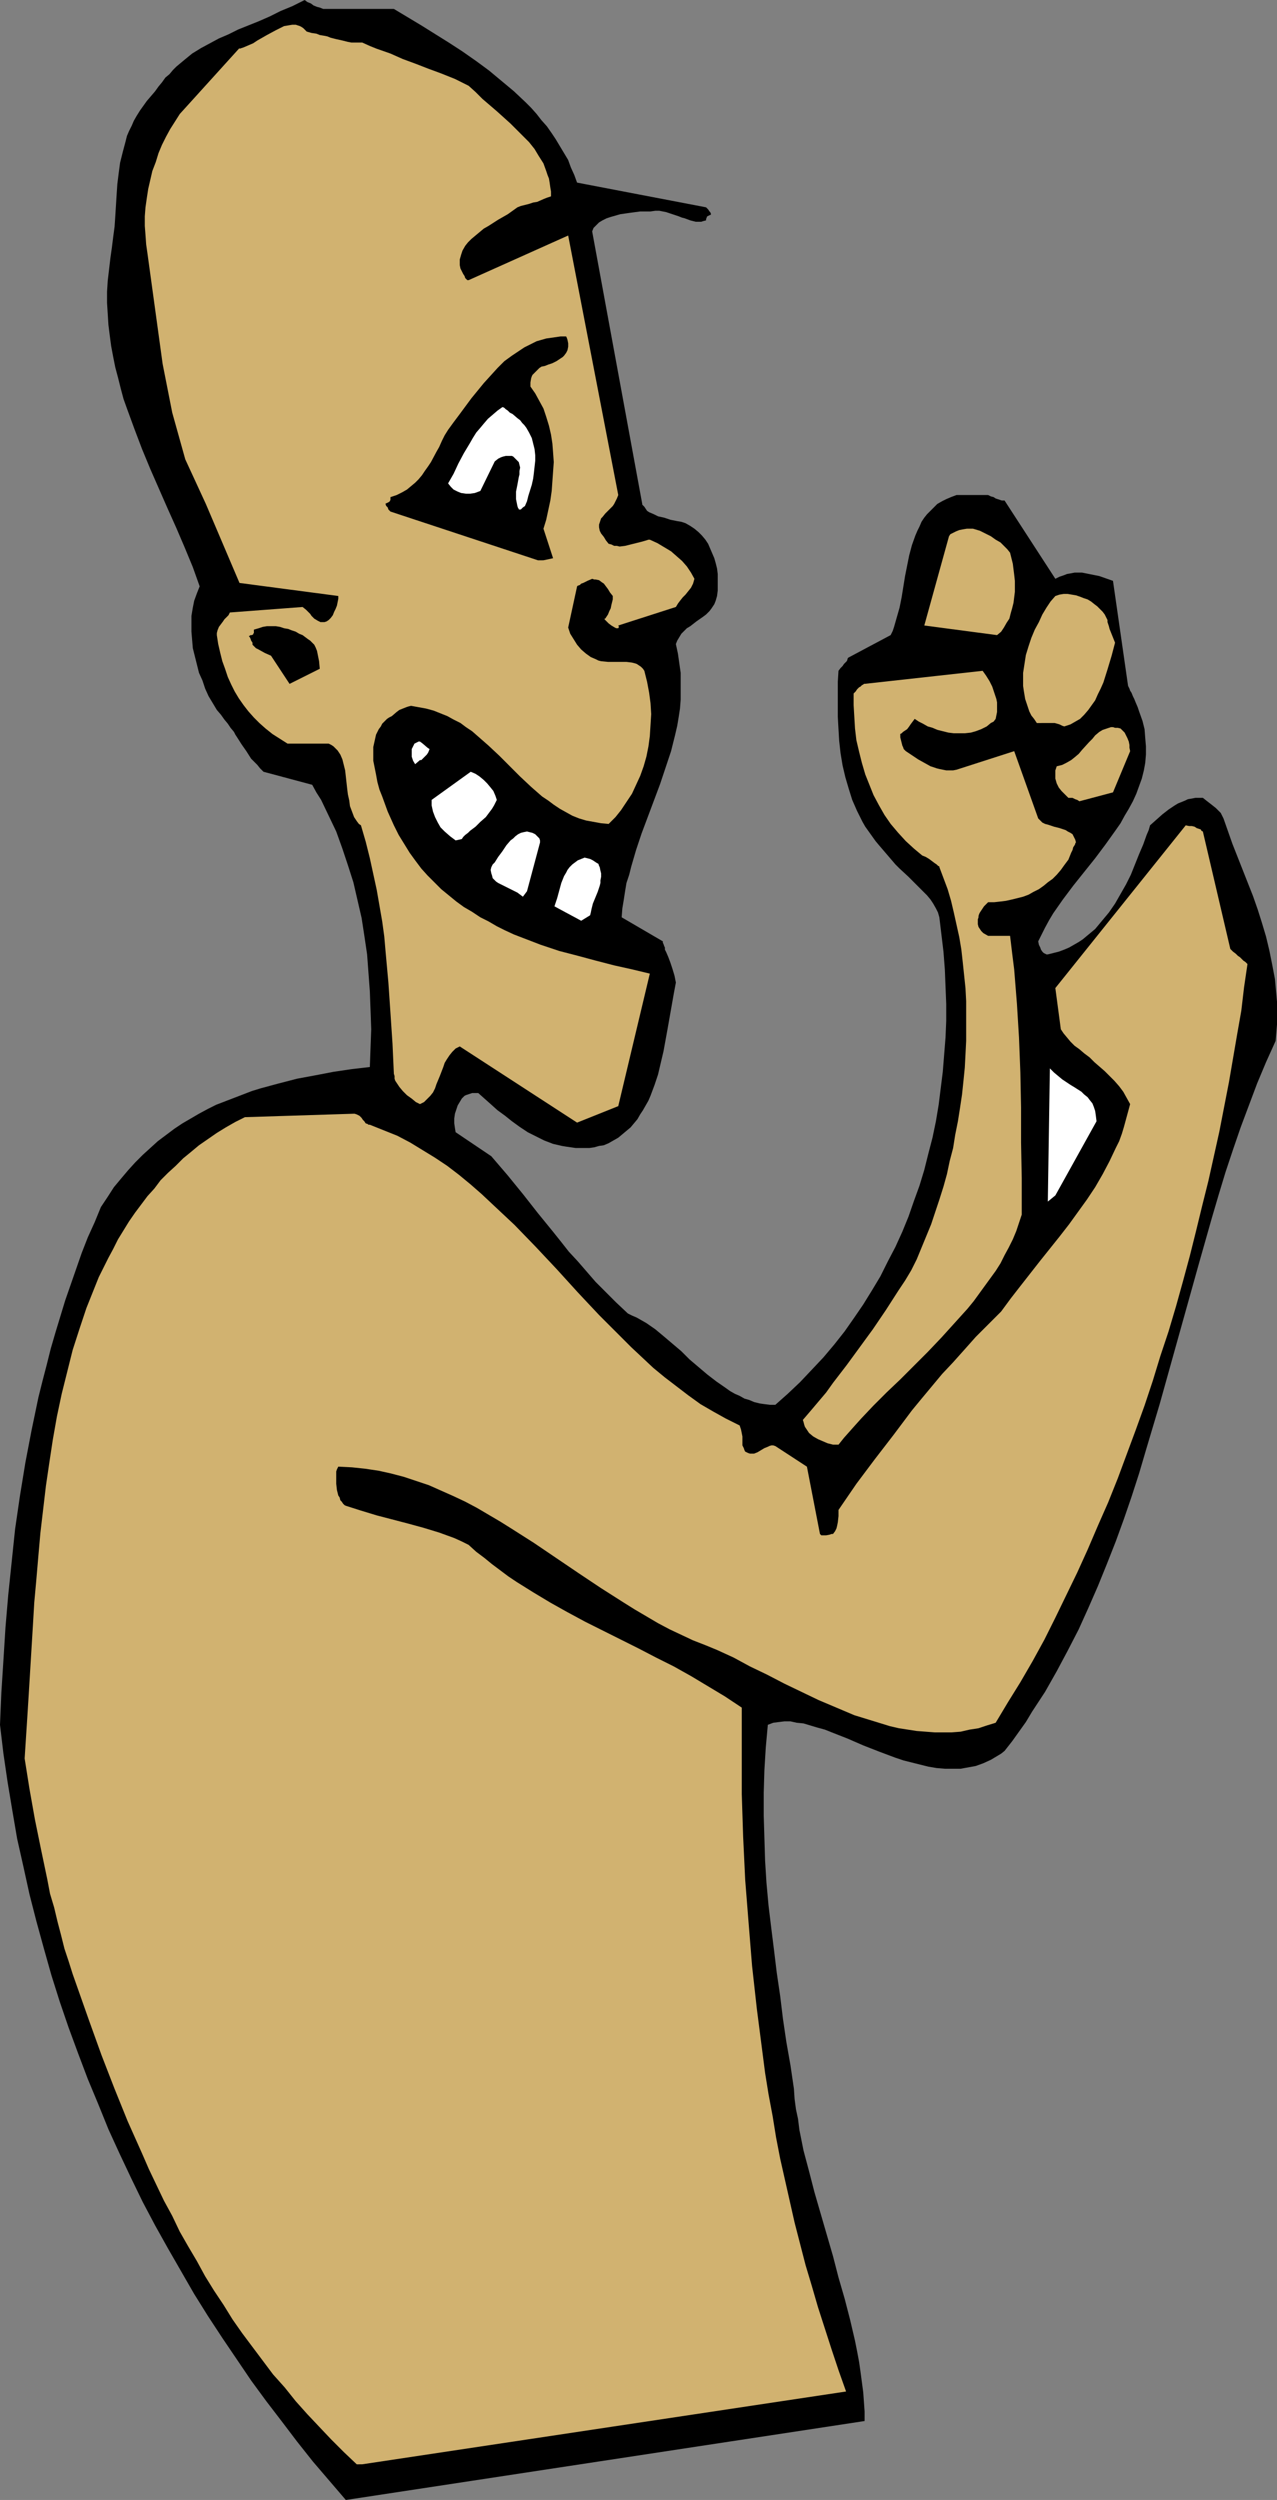
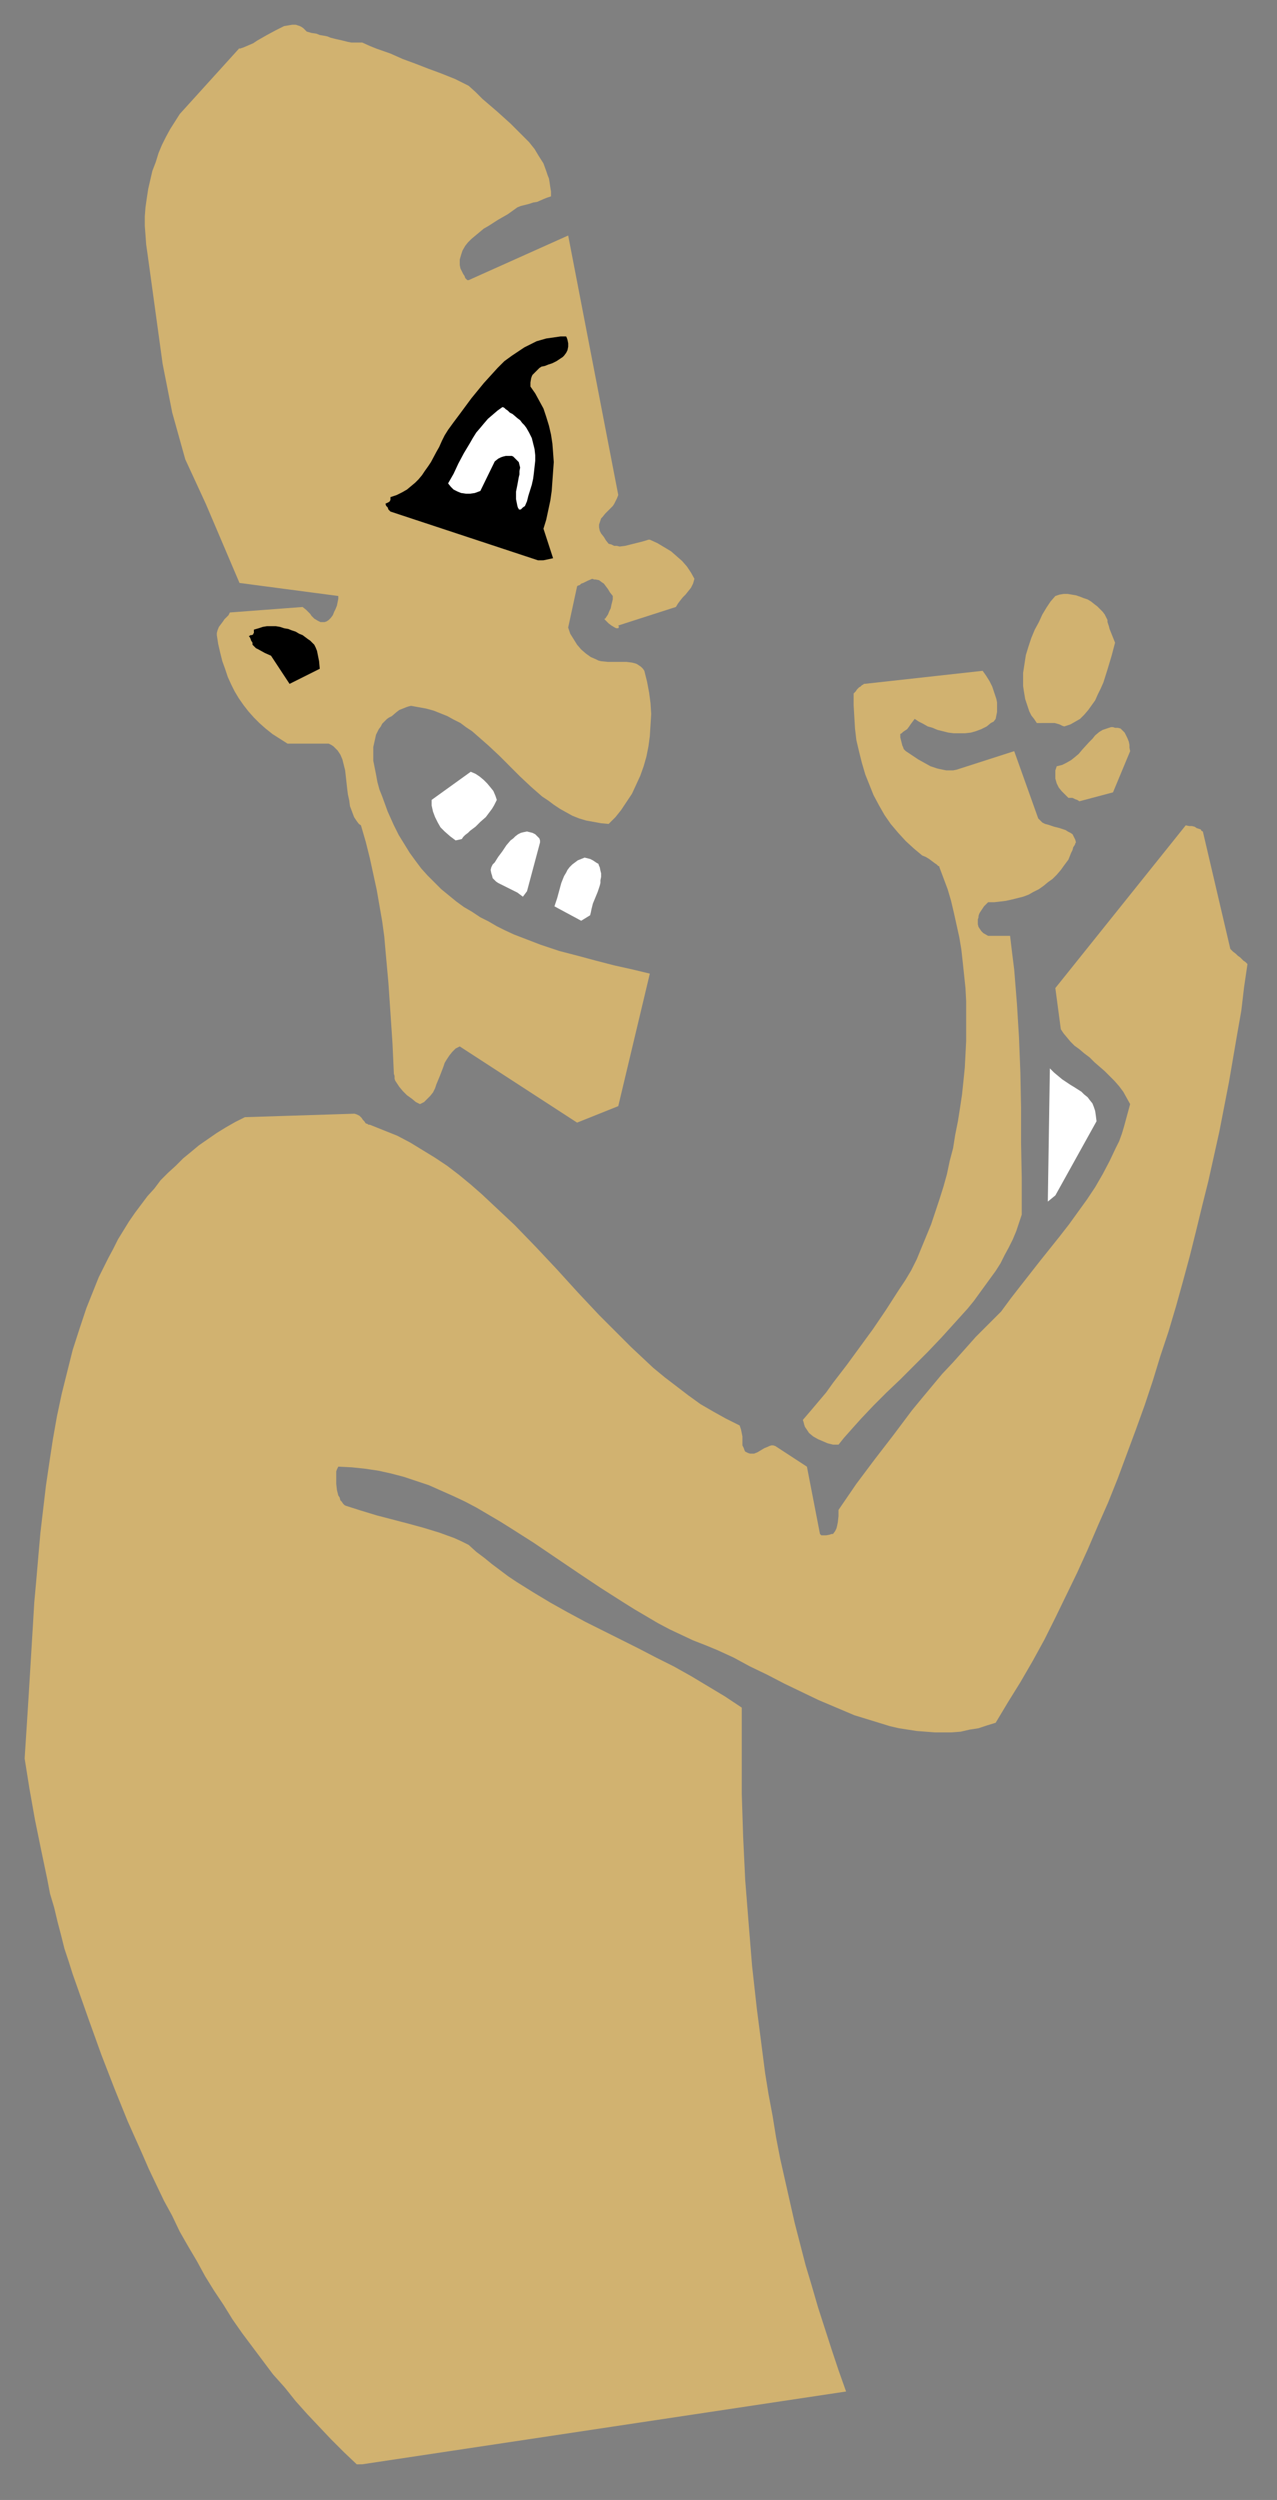
<svg xmlns="http://www.w3.org/2000/svg" xmlns:ns1="http://sodipodi.sourceforge.net/DTD/sodipodi-0.dtd" xmlns:ns2="http://www.inkscape.org/namespaces/inkscape" version="1.0" width="79.553mm" height="155.668mm" id="svg15" ns1:docname="Mimicking.wmf">
  <rect width="100%" height="100%" fill="#808080" stroke="none" />
  <ns1:namedview id="namedview15" pagecolor="#ffffff" bordercolor="#000000" borderopacity="0.25" ns2:showpageshadow="2" ns2:pageopacity="0.0" ns2:pagecheckerboard="0" ns2:deskcolor="#d1d1d1" ns2:document-units="mm" />
  <defs id="defs1">
    <pattern id="WMFhbasepattern" patternUnits="userSpaceOnUse" width="6" height="6" x="0" y="0" />
  </defs>
-   <path style="fill:#000000;fill-opacity:1;fill-rule:evenodd;stroke:none" d="M 81.429,588.353 203.572,569.77 v -2.262 l -0.162,-2.262 -0.162,-2.262 -0.323,-2.424 -0.323,-2.424 -0.323,-2.262 -0.485,-2.585 -0.485,-2.424 -1.131,-4.848 -1.293,-5.009 -1.454,-5.009 -1.293,-5.009 -2.908,-10.019 -1.454,-5.009 -1.293,-5.009 -1.293,-4.848 -0.969,-4.848 -0.323,-2.585 -0.485,-2.262 -0.323,-2.424 -0.162,-2.424 -0.808,-5.494 -0.969,-5.494 -0.808,-5.494 -0.646,-5.333 -0.808,-5.494 -0.646,-5.332 -0.646,-5.171 -0.646,-5.333 -0.485,-5.332 -0.323,-5.171 -0.162,-5.333 -0.162,-5.332 v -5.333 l 0.162,-5.333 0.323,-5.332 0.485,-5.333 1.293,-0.485 1.293,-0.162 1.293,-0.162 h 1.454 l 1.454,0.323 1.616,0.162 1.616,0.485 1.616,0.485 1.777,0.485 1.616,0.646 3.716,1.454 3.716,1.616 3.716,1.454 3.878,1.454 1.939,0.646 1.939,0.485 1.939,0.485 1.939,0.485 1.939,0.323 1.939,0.162 h 1.777 1.939 l 1.777,-0.323 1.777,-0.323 1.777,-0.646 1.777,-0.808 0.808,-0.485 0.808,-0.485 0.808,-0.485 0.808,-0.646 1.777,-2.262 1.616,-2.262 1.616,-2.262 1.454,-2.424 3.07,-4.686 2.747,-4.848 2.585,-4.848 2.585,-5.009 2.262,-5.009 2.262,-5.171 2.1,-5.171 2.1,-5.333 1.939,-5.333 1.777,-5.171 1.777,-5.494 1.616,-5.494 3.231,-10.827 3.07,-10.988 3.07,-10.988 3.07,-10.988 3.07,-10.827 1.616,-5.494 1.616,-5.333 1.777,-5.333 1.777,-5.171 1.939,-5.171 1.939,-5.171 2.1,-5.009 2.262,-5.009 0.162,-1.939 0.162,-1.939 v -1.778 -1.778 -1.778 l -0.162,-1.778 -0.323,-3.555 -0.646,-3.393 -0.646,-3.232 -0.808,-3.393 -0.969,-3.232 -0.969,-3.07 -1.131,-3.232 -2.423,-6.14 -2.423,-6.14 -2.1,-5.979 -0.323,-0.646 -0.323,-0.646 -0.646,-0.646 -0.485,-0.485 -0.808,-0.646 -1.454,-1.131 -0.808,-0.646 h -0.969 -0.808 l -0.808,0.162 -0.969,0.162 -0.646,0.323 -0.808,0.323 -0.808,0.323 -0.808,0.485 -1.454,0.97 -1.454,1.131 -1.454,1.293 -1.454,1.293 -0.323,1.131 -0.485,1.131 -0.808,2.262 -0.969,2.262 -0.969,2.424 -0.969,2.424 -1.131,2.262 -1.293,2.262 -1.293,2.262 -1.454,2.101 -1.616,1.939 -0.808,0.97 -0.808,0.97 -0.969,0.808 -0.969,0.808 -0.969,0.808 -0.969,0.646 -1.131,0.646 -1.131,0.646 -1.131,0.485 -1.293,0.485 -1.293,0.323 -1.293,0.323 h -0.323 l -0.323,-0.162 -0.323,-0.162 -0.323,-0.323 -0.323,-0.485 -0.162,-0.485 -0.323,-0.646 -0.162,-0.808 0.808,-1.616 0.808,-1.616 0.969,-1.778 0.969,-1.616 1.131,-1.616 1.131,-1.616 2.423,-3.232 5.17,-6.464 2.423,-3.232 2.423,-3.393 1.131,-1.616 0.969,-1.778 0.969,-1.616 0.969,-1.778 0.808,-1.778 0.646,-1.778 0.646,-1.778 0.485,-1.939 0.323,-1.778 0.162,-1.939 v -1.939 l -0.162,-1.939 -0.162,-2.101 -0.485,-1.939 -0.808,-2.262 -0.323,-0.97 -0.485,-1.131 -0.323,-0.808 -0.323,-0.646 -0.323,-0.808 -0.323,-0.485 -0.162,-0.485 -0.162,-0.323 -0.162,-0.323 v 0 l -3.554,-24.723 -3.231,-1.131 -1.616,-0.323 -1.616,-0.323 -0.808,-0.162 h -0.808 -0.969 l -0.808,0.162 -0.969,0.162 -0.808,0.323 -0.969,0.323 -0.969,0.485 -11.956,-18.421 h -0.323 -0.323 l -0.485,-0.162 -0.485,-0.162 -0.485,-0.162 -0.485,-0.323 -0.646,-0.162 -0.646,-0.323 h -7.432 l -1.293,0.485 -1.131,0.485 -0.969,0.485 -1.131,0.646 -0.808,0.808 -0.808,0.808 -0.808,0.808 -0.646,0.808 -0.646,0.97 -0.485,1.131 -0.485,0.97 -0.485,1.131 -0.808,2.262 -0.646,2.424 -0.485,2.424 -0.485,2.424 -0.808,5.009 -0.485,2.424 -0.646,2.262 -0.646,2.262 -0.323,0.97 -0.485,0.97 -10.017,5.332 v 0 l -0.162,0.323 v 0.162 l -0.162,0.323 -0.323,0.323 -0.323,0.323 -0.323,0.485 -0.485,0.485 -0.485,0.646 -0.162,2.585 v 2.747 2.747 2.747 l 0.162,2.909 0.162,2.747 0.323,2.909 0.485,2.909 0.646,2.747 0.808,2.747 0.808,2.585 1.131,2.585 0.646,1.293 0.646,1.293 0.646,1.131 0.808,1.131 0.808,1.131 0.808,1.131 0.808,0.97 0.969,1.131 0.969,1.131 0.969,1.131 0.969,1.131 0.969,0.97 2.1,1.939 1.777,1.778 1.777,1.778 0.808,0.808 0.808,0.97 0.646,0.97 0.646,1.131 0.485,0.97 0.323,1.131 0.485,4.04 0.485,4.04 0.323,4.201 0.162,4.04 0.162,4.04 v 4.04 l -0.162,3.878 -0.323,4.04 -0.323,4.04 -0.485,3.878 -0.485,3.878 -0.646,3.878 -0.808,3.878 -0.969,3.717 -0.969,3.878 -1.131,3.717 -1.293,3.555 -1.293,3.717 -1.454,3.555 -1.616,3.555 -1.777,3.393 -1.777,3.555 -1.939,3.232 -2.1,3.393 -2.1,3.07 -2.262,3.232 -2.423,3.07 -2.585,3.07 -2.747,2.909 -2.747,2.909 -2.908,2.747 -2.908,2.585 h -1.293 l -1.293,-0.162 -1.131,-0.162 -1.293,-0.323 -1.131,-0.485 -1.131,-0.323 -1.131,-0.646 -1.131,-0.485 -1.131,-0.646 -1.131,-0.808 -2.1,-1.454 -2.1,-1.616 -2.1,-1.778 -2.1,-1.778 -1.939,-1.939 -2.1,-1.778 -2.1,-1.778 -1.939,-1.616 -2.1,-1.454 -1.131,-0.646 -1.131,-0.646 -1.131,-0.485 -0.969,-0.485 -2.747,-2.585 -2.423,-2.424 -2.423,-2.424 -2.1,-2.424 -2.1,-2.424 -2.1,-2.262 -1.777,-2.262 -1.939,-2.424 -3.554,-4.363 -1.777,-2.262 -1.777,-2.262 -3.554,-4.363 -1.939,-2.262 -1.939,-2.262 -8.401,-5.656 -0.162,-0.97 -0.162,-1.131 v -1.131 l 0.162,-1.131 0.323,-0.97 0.323,-0.97 0.485,-0.808 0.485,-0.808 0.646,-0.646 0.323,-0.162 0.485,-0.162 0.485,-0.162 0.485,-0.162 h 0.646 0.808 l 1.454,1.293 1.454,1.293 1.616,1.454 1.777,1.293 1.616,1.293 1.777,1.293 1.939,1.293 1.939,0.97 1.939,0.97 2.1,0.808 2.1,0.485 0.969,0.162 1.131,0.162 1.131,0.162 h 0.969 1.131 1.131 l 1.131,-0.162 1.131,-0.323 1.131,-0.162 1.131,-0.485 1.131,-0.646 1.131,-0.646 0.969,-0.808 0.969,-0.808 0.969,-0.808 0.808,-0.97 0.808,-0.97 0.646,-1.131 0.646,-0.97 0.646,-1.131 0.646,-1.131 0.485,-1.131 0.969,-2.585 0.808,-2.424 0.646,-2.747 0.646,-2.747 0.969,-5.332 0.969,-5.494 0.485,-2.747 0.485,-2.585 -0.323,-1.616 -0.485,-1.616 -0.485,-1.454 -0.485,-1.293 -0.485,-1.131 -0.323,-0.646 v -0.485 l -0.162,-0.323 -0.162,-0.485 -0.162,-0.323 v -0.323 l -9.694,-5.656 0.162,-2.101 0.323,-1.939 0.323,-2.101 0.323,-1.939 0.646,-1.939 0.485,-1.939 1.131,-3.878 1.293,-3.878 1.454,-3.878 2.908,-7.756 1.293,-3.878 1.293,-3.878 0.485,-1.939 0.485,-1.939 0.485,-2.101 0.323,-1.939 0.323,-2.101 0.162,-2.101 v -2.101 -2.101 -2.101 l -0.323,-2.262 -0.323,-2.262 -0.485,-2.262 0.323,-0.808 0.485,-0.808 0.485,-0.808 0.646,-0.646 0.646,-0.646 0.808,-0.485 1.454,-1.131 1.616,-1.131 0.646,-0.485 0.808,-0.808 0.485,-0.646 0.646,-0.97 0.323,-0.808 0.323,-1.131 0.162,-1.293 v -1.293 -1.454 -1.131 l -0.162,-1.293 -0.323,-1.293 -0.323,-1.131 -0.485,-1.131 -0.485,-1.131 -0.485,-1.131 -0.646,-0.97 -0.808,-0.97 -0.808,-0.808 -0.969,-0.808 -0.969,-0.646 -1.131,-0.646 -0.969,-0.323 -0.969,-0.162 -1.616,-0.323 -1.454,-0.485 -1.454,-0.323 -0.969,-0.485 -1.131,-0.485 -0.485,-0.323 -0.323,-0.485 -0.323,-0.485 -0.485,-0.485 v -0.162 l -11.794,-64.152 0.323,-0.808 0.646,-0.646 0.646,-0.646 0.808,-0.485 0.969,-0.485 0.969,-0.323 1.131,-0.323 1.131,-0.323 1.131,-0.162 1.131,-0.162 2.423,-0.323 h 2.423 l 1.131,-0.162 h 0.969 l 0.808,0.162 0.808,0.162 1.454,0.485 1.454,0.485 0.808,0.323 0.646,0.162 1.293,0.485 0.646,0.162 0.646,0.162 h 0.646 0.646 l 0.485,-0.162 0.646,-0.162 v -0.323 l 0.162,-0.323 v -0.162 l 0.162,-0.162 0.323,-0.162 0.323,-0.162 h 0.162 v -0.162 -0.162 l -0.162,-0.323 -0.162,-0.162 -0.323,-0.485 -0.485,-0.485 -30.374,-5.817 -0.646,-1.778 -0.808,-1.778 -0.646,-1.778 -0.969,-1.616 -0.969,-1.616 -0.969,-1.616 -0.969,-1.454 -1.131,-1.616 -1.293,-1.454 -1.131,-1.454 -1.293,-1.454 -1.293,-1.293 -2.747,-2.585 -2.908,-2.424 -2.908,-2.424 -3.07,-2.262 -3.231,-2.262 L 105.664,10.019 99.201,5.979 95.97,4.04 92.739,2.101 H 77.39 76.744 76.097 L 75.289,1.778 74.643,1.616 73.835,1.293 73.189,0.808 72.381,0.485 71.735,0 l -2.908,1.454 -2.747,1.131 -2.585,1.293 -2.585,1.131 -2.423,0.97 -2.423,0.97 -2.262,1.131 -2.262,0.97 -2.1,1.131 -2.1,1.131 -2.1,1.293 -1.777,1.454 -1.939,1.616 -0.808,0.808 -0.808,0.97 -0.969,0.808 -0.808,1.131 -0.808,0.97 -0.808,1.131 -0.969,1.131 -0.969,1.131 -0.808,1.131 -0.808,1.131 -0.808,1.293 -0.646,1.131 -0.485,1.131 -0.646,1.293 -0.485,1.131 -0.323,1.293 -0.646,2.424 -0.646,2.585 -0.323,2.424 -0.323,2.585 -0.162,2.424 -0.323,5.171 -0.162,2.424 -0.323,2.424 -0.323,2.585 -0.323,2.262 -0.323,2.747 -0.323,2.747 -0.162,2.585 v 2.585 l 0.162,2.585 0.162,2.585 0.323,2.585 0.323,2.424 0.485,2.585 0.485,2.424 0.646,2.424 0.646,2.585 0.646,2.424 0.808,2.262 1.777,4.848 1.777,4.686 1.939,4.686 4.039,9.211 2.1,4.686 1.939,4.525 1.939,4.686 1.616,4.525 -0.646,1.616 -0.646,1.778 -0.323,1.616 -0.323,1.939 v 1.778 1.939 l 0.162,1.939 0.162,1.939 0.485,1.939 0.485,1.939 0.485,1.939 0.808,1.778 0.646,1.939 0.808,1.778 0.969,1.616 0.969,1.616 0.969,1.131 0.808,1.131 0.808,0.97 0.646,0.97 0.808,0.97 0.323,0.646 0.323,0.485 1.131,1.778 1.131,1.616 1.131,1.778 1.454,1.454 0.646,0.808 0.808,0.808 11.471,3.07 0.969,1.778 1.131,1.778 1.777,3.717 1.777,3.717 1.454,4.04 1.293,3.878 1.293,4.04 0.969,4.201 0.969,4.201 0.646,4.201 0.646,4.363 0.323,4.363 0.323,4.363 0.162,4.363 0.162,4.525 -0.162,4.363 -0.162,4.525 -4.201,0.485 -4.362,0.646 -4.201,0.808 -4.362,0.808 -4.362,1.131 -4.201,1.131 -2.1,0.646 -2.1,0.808 -2.1,0.808 -2.1,0.808 -2.1,0.808 -1.939,0.97 -2.1,1.131 -1.939,1.131 -1.939,1.131 -1.939,1.293 -1.939,1.454 -1.939,1.454 -1.777,1.616 -1.777,1.616 -1.777,1.778 -1.616,1.778 -1.777,2.101 -1.616,1.939 -1.454,2.262 -1.616,2.424 -1.454,3.555 -1.616,3.555 -1.454,3.717 -1.293,3.717 -1.293,3.717 -1.293,3.717 -1.131,3.717 -1.131,3.717 -1.131,3.878 -0.969,3.878 -0.969,3.717 -0.969,3.878 -1.616,7.756 -1.454,7.595 -1.293,7.918 -1.131,7.756 -0.808,7.756 -0.808,7.756 -0.646,7.595 -0.485,7.756 -0.485,7.595 L 0,405.917 l 0.808,6.787 0.969,6.625 1.131,6.787 1.131,6.625 1.454,6.464 1.454,6.625 1.616,6.302 1.777,6.464 1.777,6.302 1.939,6.14 2.1,6.14 2.262,6.14 2.262,5.979 2.423,5.817 2.423,5.979 2.585,5.656 2.747,5.817 2.747,5.656 2.908,5.494 3.07,5.494 3.07,5.333 3.07,5.333 3.231,5.171 3.393,5.171 3.393,5.009 3.393,5.009 3.554,4.848 3.716,4.848 3.554,4.686 3.716,4.686 3.878,4.525 z" id="path1" />
  <path style="fill:#d1b270;fill-opacity:1;fill-rule:evenodd;stroke:none" d="m 85.307,579.951 113.904,-17.129 -1.777,-5.009 -1.616,-4.848 -1.616,-5.009 -1.616,-5.009 -1.454,-5.009 -1.454,-4.848 -1.293,-5.009 -1.293,-5.009 -1.131,-5.009 -1.131,-5.009 -1.131,-5.009 -0.969,-5.009 -0.808,-5.009 -0.969,-5.171 -0.808,-5.009 -0.646,-5.009 -0.646,-5.009 -0.646,-5.009 -1.131,-10.18 -0.808,-10.019 -0.808,-10.18 -0.485,-10.18 -0.323,-10.019 v -10.18 -10.18 l -3.878,-2.585 -4.039,-2.424 -4.039,-2.424 -4.039,-2.262 -4.201,-2.101 -4.039,-2.101 -4.201,-2.101 -4.201,-2.101 -4.201,-2.101 -4.201,-2.262 -4.039,-2.262 -4.039,-2.424 -3.878,-2.424 -1.939,-1.293 -1.939,-1.454 -1.939,-1.454 -1.777,-1.454 -1.939,-1.454 -1.777,-1.616 -1.616,-0.808 -1.777,-0.808 -1.777,-0.646 -1.777,-0.646 -3.716,-1.131 -3.554,-0.97 -7.432,-1.939 -3.716,-1.131 -3.554,-1.131 -0.323,-0.162 -0.323,-0.323 -0.323,-0.485 -0.323,-0.323 -0.162,-0.646 -0.323,-0.485 -0.323,-1.293 -0.162,-1.454 v -1.454 -0.646 -0.808 l 0.162,-0.485 0.323,-0.646 3.231,0.162 3.07,0.323 3.231,0.485 2.908,0.646 3.07,0.808 2.908,0.97 2.908,0.97 2.908,1.293 2.908,1.293 2.747,1.293 2.747,1.454 2.747,1.616 2.747,1.616 2.585,1.616 5.332,3.393 10.502,7.11 5.332,3.555 5.332,3.393 2.585,1.616 2.747,1.616 2.747,1.616 2.747,1.454 2.747,1.293 2.747,1.293 2.908,1.131 2.747,1.131 3.878,1.778 3.878,2.101 4.039,1.939 4.039,2.101 4.039,1.939 4.039,1.939 4.201,1.778 4.201,1.778 2.1,0.646 2.1,0.646 2.1,0.646 2.1,0.646 2.1,0.485 2.1,0.323 2.1,0.323 2.1,0.162 2.1,0.162 h 2.1 1.939 l 2.1,-0.162 2.1,-0.485 2.1,-0.323 1.939,-0.646 2.1,-0.646 2.908,-4.848 2.908,-4.686 2.908,-5.009 2.747,-5.009 2.585,-5.171 2.585,-5.332 2.585,-5.333 2.423,-5.333 2.423,-5.656 2.423,-5.494 2.262,-5.656 2.1,-5.656 2.1,-5.656 2.1,-5.817 1.939,-5.817 1.777,-5.817 1.939,-5.817 1.777,-5.979 1.616,-5.817 1.616,-5.979 1.454,-5.817 1.454,-5.979 1.454,-5.817 1.293,-5.817 1.293,-5.817 1.131,-5.817 1.131,-5.817 0.969,-5.656 0.969,-5.656 0.969,-5.494 0.646,-5.494 0.808,-5.494 -0.485,-0.485 -0.485,-0.323 -0.808,-0.808 -0.485,-0.323 -0.485,-0.485 -0.646,-0.485 -0.646,-0.646 -6.463,-27.632 -0.323,-0.162 -0.162,-0.323 -0.485,-0.162 -0.485,-0.162 -0.485,-0.323 -0.646,-0.162 h -0.646 l -0.808,-0.162 -30.697,38.297 1.293,9.695 0.646,0.97 0.808,0.97 0.808,0.97 0.969,0.97 1.131,0.808 1.131,0.97 1.293,0.97 1.131,1.131 2.423,2.101 1.131,1.131 1.131,1.131 1.131,1.293 0.969,1.293 0.808,1.454 0.808,1.454 -0.485,1.778 -0.485,1.778 -0.485,1.778 -0.485,1.616 -0.646,1.778 -0.808,1.616 -1.454,3.07 -1.616,3.07 -1.777,3.07 -1.939,2.909 -2.1,2.909 -2.1,2.909 -2.262,2.909 -4.524,5.656 -4.685,5.979 -2.262,2.909 -2.262,3.07 -3.07,3.07 -2.908,2.909 -2.585,2.909 -2.747,3.07 -2.585,2.747 -2.423,2.909 -2.423,2.909 -2.262,2.747 -4.362,5.817 -4.362,5.656 -4.362,5.817 -4.201,6.14 v 0.646 0.808 l -0.162,1.454 -0.162,0.808 -0.162,0.646 -0.323,0.646 -0.485,0.646 h -0.323 l -0.485,0.162 -0.808,0.162 h -0.323 -0.485 -0.323 l -0.323,-0.323 -3.07,-15.836 -7.432,-4.848 -0.485,-0.162 h -0.485 l -0.485,0.162 -0.323,0.162 -0.808,0.323 -0.808,0.485 -0.808,0.485 -0.808,0.323 h -0.485 -0.485 l -0.485,-0.162 -0.646,-0.323 -0.162,-0.323 -0.162,-0.485 -0.323,-0.646 v -0.646 -1.454 l -0.162,-0.808 -0.162,-0.808 -0.162,-0.485 -0.162,-0.485 -3.231,-1.616 -2.908,-1.616 -3.07,-1.778 -2.908,-2.101 -2.747,-2.101 -2.747,-2.101 -2.747,-2.262 -2.585,-2.424 -2.585,-2.424 -2.585,-2.585 -5.009,-5.009 -5.009,-5.332 -4.847,-5.333 -5.009,-5.333 -5.009,-5.171 -5.17,-4.848 -2.585,-2.424 -2.585,-2.262 -2.747,-2.262 -2.747,-2.101 -2.908,-1.939 -2.908,-1.778 -2.908,-1.778 -3.07,-1.616 -3.231,-1.293 -3.231,-1.293 h -0.323 l -0.162,-0.162 -0.485,-0.162 -0.323,-0.485 -0.323,-0.323 -0.323,-0.485 -0.485,-0.485 -0.323,-0.162 -0.323,-0.162 -0.485,-0.162 h -0.323 l -25.527,0.808 -2.262,1.131 -2.262,1.293 -2.1,1.293 -2.1,1.454 -2.1,1.454 -1.939,1.616 -1.777,1.454 -1.777,1.778 -1.777,1.616 -1.777,1.778 -1.454,1.939 -1.616,1.778 -1.454,1.939 -1.454,1.939 -1.454,2.101 -1.293,2.101 -1.293,2.101 -1.131,2.262 -1.131,2.101 -1.131,2.262 -1.131,2.262 -0.969,2.424 -0.969,2.424 -0.969,2.424 -0.808,2.424 -0.808,2.424 -1.616,5.009 -1.293,5.171 -1.293,5.171 -1.131,5.333 -0.969,5.494 -0.808,5.332 -0.808,5.494 -0.646,5.494 -0.646,5.494 -0.485,5.494 -0.485,5.656 -0.485,5.333 -0.323,5.494 -0.323,5.333 -0.323,5.332 -0.323,5.333 -0.323,5.171 -0.323,5.009 -0.323,5.009 1.131,7.11 1.293,7.272 1.454,7.11 1.454,6.948 0.646,3.393 0.969,3.232 0.808,3.393 0.808,3.07 0.808,3.232 0.969,2.909 0.969,3.07 0.969,2.747 2.908,8.241 2.908,8.08 3.07,7.918 3.07,7.595 3.393,7.595 1.616,3.717 1.777,3.717 1.777,3.717 1.939,3.555 1.777,3.717 1.939,3.393 2.1,3.555 1.939,3.555 2.1,3.393 2.262,3.393 2.1,3.393 2.262,3.232 2.423,3.232 2.423,3.232 2.423,3.232 2.747,3.07 2.585,3.232 2.747,3.07 2.747,2.909 2.908,3.07 2.908,2.909 3.07,2.909 z" id="path2" />
  <path style="fill:#d1b270;fill-opacity:1;fill-rule:evenodd;stroke:none" d="m 196.14,339.988 h 1.293 l 1.293,-1.616 1.293,-1.454 1.293,-1.454 1.454,-1.616 2.908,-3.07 3.07,-3.07 3.231,-3.07 6.463,-6.464 3.231,-3.393 3.07,-3.393 3.07,-3.393 1.454,-1.778 1.293,-1.778 1.293,-1.778 1.293,-1.778 1.293,-1.778 1.131,-1.778 0.969,-1.939 0.969,-1.778 0.969,-1.939 0.808,-1.939 0.646,-1.939 0.646,-1.939 v -8.564 l -0.162,-8.403 v -8.241 l -0.162,-8.241 -0.323,-8.241 -0.485,-7.918 -0.646,-8.08 -0.485,-3.878 -0.485,-4.04 h -5.17 l -1.131,-0.646 -0.485,-0.485 -0.323,-0.485 -0.323,-0.485 -0.162,-0.646 v -0.323 -0.323 -0.485 l 0.162,-0.485 v -0.323 l 0.162,-0.485 0.162,-0.323 0.323,-0.485 0.323,-0.485 0.323,-0.485 0.969,-0.97 h 1.454 l 1.454,-0.162 1.293,-0.162 1.454,-0.323 1.293,-0.323 1.293,-0.323 1.293,-0.485 1.131,-0.646 1.293,-0.646 1.131,-0.808 0.969,-0.808 1.131,-0.808 0.969,-0.97 0.969,-1.131 0.808,-1.131 0.969,-1.293 0.323,-0.808 0.323,-0.808 0.323,-0.646 0.162,-0.646 0.323,-0.485 0.162,-0.323 v -0.162 l 0.162,-0.162 -0.162,-0.646 -0.323,-0.646 -0.323,-0.646 -0.485,-0.323 -0.646,-0.323 -0.485,-0.323 -1.454,-0.485 -1.293,-0.323 -1.454,-0.485 -0.646,-0.162 -0.646,-0.323 -0.485,-0.485 -0.485,-0.485 -5.655,-15.836 -13.571,4.363 -0.808,0.162 h -0.808 -0.808 l -0.808,-0.162 -0.808,-0.162 -0.646,-0.162 -1.454,-0.485 -1.454,-0.808 -1.454,-0.808 -1.454,-0.97 -1.454,-0.97 -0.162,-0.162 -0.323,-0.323 -0.162,-0.485 -0.162,-0.323 -0.162,-0.646 -0.162,-0.646 -0.162,-0.646 v -0.808 l 0.323,-0.162 0.323,-0.323 0.485,-0.323 0.485,-0.323 0.485,-0.646 0.323,-0.485 0.969,-1.293 0.969,0.646 0.969,0.485 1.131,0.646 1.131,0.323 1.131,0.485 1.293,0.323 1.293,0.323 1.293,0.162 h 1.293 1.293 l 1.454,-0.162 1.131,-0.323 1.293,-0.485 1.293,-0.646 0.969,-0.808 0.646,-0.323 0.485,-0.646 0.162,-0.808 0.162,-0.808 v -0.808 -0.646 -0.808 l -0.162,-0.808 -0.485,-1.454 -0.485,-1.454 -0.646,-1.293 -0.808,-1.293 -0.808,-1.131 -27.789,3.07 h -0.162 l -0.162,0.162 -0.323,0.162 -0.323,0.323 -0.323,0.162 -0.485,0.485 -0.323,0.485 -0.485,0.485 v 2.747 l 0.162,2.747 0.162,2.747 0.323,2.747 0.646,2.747 0.646,2.585 0.808,2.747 0.969,2.424 0.969,2.424 1.293,2.424 1.293,2.262 1.454,2.101 1.777,2.101 1.777,1.939 1.939,1.778 1.939,1.616 0.808,0.323 0.808,0.485 0.646,0.485 0.646,0.485 0.485,0.323 0.323,0.323 0.323,0.162 v 0.162 l 0.969,2.585 0.969,2.585 0.808,2.747 0.646,2.747 0.646,2.909 0.646,2.909 0.485,2.909 0.323,2.909 0.323,3.07 0.323,3.07 0.162,3.07 v 3.07 3.232 3.07 l -0.162,3.232 -0.162,3.07 -0.323,3.232 -0.323,3.07 -0.485,3.232 -0.485,3.07 -0.646,3.232 -0.485,3.07 -0.808,3.07 -0.646,3.07 -0.808,2.909 -0.969,3.07 -0.969,2.909 -0.969,2.909 -1.131,2.747 -1.131,2.747 -1.131,2.747 -1.293,2.585 -1.454,2.424 -1.616,2.424 -1.454,2.262 -1.454,2.262 -3.07,4.525 -3.07,4.201 -3.07,4.201 -3.231,4.201 -1.616,2.262 -1.777,2.101 -1.777,2.101 -1.939,2.262 0.162,0.485 0.162,0.646 0.162,0.485 0.323,0.485 0.323,0.485 0.323,0.485 0.969,0.808 1.131,0.646 1.131,0.485 1.131,0.485 z" id="path3" />
  <path style="fill:#ffffff;fill-opacity:1;fill-rule:evenodd;stroke:none" d="m 248.488,281.33 9.694,-17.452 -0.162,-1.293 -0.162,-1.131 -0.323,-0.97 -0.323,-0.808 -0.646,-0.808 -0.485,-0.646 -0.808,-0.646 -0.646,-0.646 -1.777,-1.131 -0.808,-0.485 -0.969,-0.646 -0.969,-0.646 -0.969,-0.808 -0.969,-0.808 -0.969,-0.97 -0.485,31.349 z" id="path4" />
  <path style="fill:#d1b270;fill-opacity:1;fill-rule:evenodd;stroke:none" d="m 135.877,264.201 9.694,-3.878 7.432,-31.187 -4.039,-0.97 -4.362,-0.97 -4.362,-1.131 -4.201,-1.131 -4.362,-1.131 -4.362,-1.454 -4.201,-1.616 -2.1,-0.808 -2.1,-0.97 -1.939,-0.97 -1.939,-1.131 -1.939,-0.97 -1.939,-1.293 -1.939,-1.131 -1.777,-1.293 -1.777,-1.454 -1.777,-1.454 -1.616,-1.616 -1.616,-1.616 -1.454,-1.616 -1.454,-1.939 -1.293,-1.778 -1.293,-2.101 -1.293,-2.101 -1.131,-2.262 -1.454,-3.232 -1.293,-3.555 -0.646,-1.616 -0.485,-1.778 -0.323,-1.778 -0.323,-1.616 -0.323,-1.616 v -1.616 -1.616 l 0.323,-1.454 0.323,-1.454 0.323,-0.646 0.323,-0.646 0.485,-0.646 0.323,-0.646 0.485,-0.485 0.646,-0.646 0.485,-0.323 0.646,-0.323 1.131,-0.97 0.646,-0.485 0.808,-0.323 0.808,-0.323 0.485,-0.162 0.646,-0.162 1.777,0.323 1.777,0.323 1.777,0.485 1.616,0.646 1.616,0.646 1.454,0.808 1.616,0.808 1.293,0.97 1.454,0.97 1.293,1.131 2.585,2.262 2.585,2.424 2.423,2.424 2.423,2.424 2.585,2.424 1.293,1.131 1.293,1.131 1.454,0.97 1.293,0.97 1.454,0.97 1.454,0.808 1.454,0.808 1.616,0.646 1.616,0.485 1.777,0.323 1.777,0.323 1.777,0.162 1.616,-1.616 1.293,-1.616 1.293,-1.939 1.293,-1.939 0.969,-2.101 0.969,-2.101 0.808,-2.262 0.646,-2.262 0.485,-2.424 0.323,-2.424 0.162,-2.585 0.162,-2.585 -0.162,-2.585 -0.323,-2.424 -0.485,-2.585 -0.646,-2.585 -0.323,-0.485 -0.485,-0.485 -0.485,-0.323 -0.485,-0.323 -0.485,-0.162 -0.646,-0.162 -1.293,-0.162 h -1.454 -2.908 l -1.616,-0.162 -0.646,-0.162 -0.646,-0.323 -1.131,-0.485 -1.131,-0.808 -1.131,-0.97 -0.969,-1.131 -0.808,-1.293 -0.808,-1.293 -0.485,-1.454 2.1,-9.695 0.162,-0.162 0.485,-0.162 0.323,-0.323 0.485,-0.162 0.969,-0.485 1.131,-0.485 0.485,0.162 h 0.323 l 0.808,0.162 0.646,0.485 0.485,0.323 0.485,0.646 0.485,0.646 0.485,0.808 0.646,0.808 v 0.323 0.485 l -0.162,0.646 -0.162,0.646 -0.162,0.808 -0.323,0.646 -0.323,0.808 -0.646,0.97 h -0.162 v 0.162 l 0.162,0.162 0.162,0.162 0.323,0.323 0.323,0.323 0.646,0.485 0.808,0.485 0.323,0.162 h 0.323 0.162 v 0 l 0.162,-0.323 -0.162,-0.323 13.571,-4.363 0.485,-0.808 0.485,-0.646 0.646,-0.808 0.646,-0.646 0.646,-0.808 0.646,-0.808 0.485,-0.97 0.323,-1.131 -0.808,-1.454 -0.969,-1.454 -1.131,-1.293 -1.293,-1.131 -1.293,-1.131 -1.616,-0.97 -1.616,-0.97 -1.777,-0.808 h -0.323 l -0.485,0.162 -1.131,0.323 -1.293,0.323 -1.293,0.323 -1.293,0.323 -1.293,0.162 -0.646,-0.162 h -0.646 l -0.646,-0.323 -0.646,-0.162 -0.646,-0.808 -0.485,-0.808 -0.646,-0.808 -0.323,-0.646 -0.162,-0.808 v -0.646 l 0.162,-0.485 0.162,-0.485 0.162,-0.485 0.323,-0.323 0.646,-0.808 0.808,-0.808 0.485,-0.485 0.485,-0.485 0.323,-0.485 0.323,-0.646 0.323,-0.646 0.323,-0.808 -11.794,-61.081 -23.427,10.503 v 0 h -0.323 l -0.162,-0.162 -0.323,-0.323 -0.162,-0.485 -0.323,-0.485 -0.323,-0.646 -0.323,-0.646 -0.162,-0.808 v -1.293 l 0.323,-1.131 0.323,-0.97 0.646,-1.131 0.646,-0.808 0.808,-0.808 0.969,-0.808 0.969,-0.808 0.969,-0.808 1.131,-0.646 2.262,-1.454 2.262,-1.293 1.131,-0.808 1.131,-0.808 0.808,-0.323 0.646,-0.162 0.646,-0.162 0.646,-0.162 0.969,-0.323 0.969,-0.162 1.454,-0.646 0.808,-0.323 0.969,-0.323 v -1.131 l -0.162,-0.97 -0.162,-1.131 -0.162,-0.97 -0.323,-0.808 -0.323,-0.97 -0.646,-1.778 -1.131,-1.778 -0.969,-1.616 -1.293,-1.616 -1.454,-1.454 -1.454,-1.454 -1.454,-1.454 -3.231,-2.909 -3.393,-2.909 -1.616,-1.616 -1.616,-1.454 -1.616,-0.808 -1.616,-0.808 -1.616,-0.646 -1.616,-0.646 -3.07,-1.131 -2.908,-1.131 -3.07,-1.131 -2.908,-1.293 -3.231,-1.131 -1.616,-0.646 -1.777,-0.808 H 84.337 83.529 82.722 L 81.914,9.857 80.621,9.534 79.167,9.211 78.521,9.049 77.875,8.888 77.067,8.564 76.259,8.403 75.289,8.241 74.482,7.918 73.351,7.756 72.22,7.433 71.735,6.948 71.412,6.625 70.927,6.302 70.604,6.14 70.119,5.979 69.635,5.817 h -0.808 l -0.969,0.162 -0.969,0.162 -0.969,0.485 -0.969,0.485 -2.1,1.131 -2.262,1.293 -0.969,0.646 -1.131,0.485 -1.131,0.485 -0.969,0.323 v -0.162 l -14.056,15.513 -1.131,1.778 -1.131,1.778 -0.969,1.778 -0.969,1.939 -0.808,1.939 -0.646,2.101 -0.808,2.101 -0.485,2.101 -0.485,2.101 -0.323,2.101 -0.323,2.262 -0.162,2.101 v 2.262 l 0.162,2.101 0.162,2.262 0.323,2.262 3.554,25.855 2.262,11.473 3.07,10.988 4.847,10.503 7.917,18.583 23.265,3.07 v 0.646 l -0.162,0.808 -0.162,0.808 -0.323,0.808 -0.323,0.646 -0.323,0.808 -0.485,0.646 -0.485,0.485 -0.485,0.323 -0.485,0.162 h -0.485 -0.485 l -0.323,-0.162 -0.323,-0.162 -0.808,-0.485 -0.646,-0.646 -0.323,-0.485 -0.323,-0.323 -0.646,-0.646 -0.808,-0.646 -17.126,1.293 -0.323,0.646 -0.485,0.485 -0.485,0.485 -0.323,0.485 -0.485,0.646 -0.485,0.646 -0.323,0.808 -0.162,0.646 v 0.485 l 0.323,2.101 0.485,2.101 0.485,1.939 0.646,1.778 0.646,1.939 0.808,1.778 0.808,1.616 0.969,1.616 1.131,1.616 1.131,1.454 1.293,1.454 1.293,1.293 1.454,1.293 1.616,1.293 1.777,1.131 1.777,1.131 h 9.694 l 0.646,0.323 0.485,0.323 0.485,0.485 0.485,0.485 0.323,0.485 0.323,0.485 0.485,1.131 0.323,1.293 0.323,1.293 0.162,1.454 0.323,2.909 0.162,1.293 0.323,1.454 0.162,1.293 0.485,1.293 0.485,1.293 0.323,0.485 0.323,0.485 0.485,0.646 0.485,0.323 1.131,3.878 0.969,3.878 0.808,3.717 0.808,3.717 0.646,3.717 0.646,3.717 0.485,3.555 0.323,3.717 0.646,7.11 0.485,7.11 0.485,7.272 0.323,7.11 0.162,0.485 v 0.646 l 0.162,0.485 0.323,0.485 0.646,0.97 0.808,0.97 0.969,0.97 1.131,0.808 0.969,0.808 0.969,0.485 0.969,-0.485 0.808,-0.808 0.646,-0.646 0.646,-0.808 0.485,-0.97 0.323,-0.97 0.808,-1.939 0.808,-2.101 0.323,-0.97 0.485,-0.808 0.646,-0.97 0.646,-0.808 0.808,-0.808 0.969,-0.485 z" id="path5" />
  <path style="fill:#ffffff;fill-opacity:1;fill-rule:evenodd;stroke:none" d="m 138.946,215.401 0.162,-0.646 0.162,-0.808 0.323,-1.293 1.131,-2.747 0.485,-1.454 0.162,-0.646 v -0.646 l 0.162,-0.808 v -0.808 l -0.162,-0.646 -0.162,-0.808 -0.162,-0.323 -0.162,-0.485 -0.323,-0.162 -0.485,-0.323 -0.485,-0.323 -0.646,-0.323 -1.293,-0.323 -0.808,0.323 -0.808,0.323 -0.646,0.485 -0.646,0.485 -0.646,0.646 -0.485,0.646 -0.323,0.646 -0.485,0.808 -0.646,1.616 -0.485,1.778 -0.485,1.778 -0.646,1.939 6.301,3.393 z" id="path6" />
  <path style="fill:#ffffff;fill-opacity:1;fill-rule:evenodd;stroke:none" d="M 124.082,209.745 127.152,198.272 v -0.485 l -0.162,-0.485 -0.323,-0.323 -0.323,-0.323 -0.323,-0.323 -0.646,-0.323 -0.646,-0.162 -0.646,-0.162 -0.808,0.162 -0.646,0.162 -0.646,0.323 -0.646,0.485 -0.485,0.485 -0.646,0.485 -0.969,1.131 -0.969,1.454 -0.969,1.293 -0.808,1.293 -0.485,0.485 -0.323,0.646 -0.162,0.646 0.162,0.808 0.162,0.485 0.162,0.646 0.323,0.323 0.485,0.485 0.485,0.323 0.646,0.323 1.293,0.646 1.293,0.646 1.293,0.646 0.646,0.485 0.646,0.485 z" id="path7" />
  <path style="fill:#ffffff;fill-opacity:1;fill-rule:evenodd;stroke:none" d="m 108.734,197.464 0.323,-0.485 0.485,-0.485 0.646,-0.485 0.485,-0.485 0.646,-0.485 0.646,-0.485 1.131,-1.131 1.293,-1.131 0.969,-1.293 0.485,-0.646 0.485,-0.808 0.323,-0.646 0.323,-0.646 -0.323,-0.97 -0.485,-1.131 -0.646,-0.808 -0.808,-0.97 -0.808,-0.808 -0.969,-0.808 -0.969,-0.646 -1.131,-0.485 -9.209,6.625 v 1.293 l 0.323,1.454 0.485,1.293 0.646,1.293 0.646,1.131 0.969,0.97 1.293,1.131 1.293,0.97 z" id="path8" />
  <path style="fill:#d1b270;fill-opacity:1;fill-rule:evenodd;stroke:none" d="m 254.142,188.577 7.917,-2.101 4.039,-9.695 -0.162,-0.808 v -0.646 l -0.162,-0.808 -0.323,-0.808 -0.323,-0.646 -0.323,-0.646 -0.485,-0.485 -0.485,-0.485 -0.646,-0.162 h -0.646 l -0.485,-0.162 h -0.485 l -0.485,0.162 -0.485,0.162 -0.969,0.323 -0.808,0.485 -0.969,0.808 -0.646,0.808 -0.808,0.808 -1.616,1.778 -0.808,0.97 -0.969,0.808 -0.808,0.646 -1.131,0.646 -0.969,0.485 -0.646,0.162 -0.646,0.162 -0.162,0.485 -0.162,0.485 v 0.485 0.485 0.97 l 0.323,1.131 0.485,0.97 0.646,0.808 0.808,0.808 0.808,0.808 h 0.323 0.646 l 0.323,0.162 0.323,0.162 0.485,0.162 z" id="path9" />
-   <path style="fill:#ffffff;fill-opacity:1;fill-rule:evenodd;stroke:none" d="m 98.878,178.881 h 0.162 0.162 l 0.162,-0.162 0.323,-0.323 0.323,-0.323 0.485,-0.485 0.323,-0.485 0.323,-0.808 -0.485,-0.323 -1.131,-0.97 -0.646,-0.485 h -0.323 l -0.323,0.162 -0.323,0.162 -0.323,0.162 -0.162,0.323 -0.162,0.323 -0.323,0.646 v 0.808 0.97 l 0.323,0.97 0.485,0.808 z" id="path10" />
  <path style="fill:#d1b270;fill-opacity:1;fill-rule:evenodd;stroke:none" d="m 246.71,170.155 h 0.646 0.485 0.485 l 1.131,0.323 0.646,0.323 0.485,0.162 1.454,-0.485 1.131,-0.646 1.131,-0.646 0.969,-0.97 0.969,-1.131 0.808,-1.131 0.808,-1.131 0.646,-1.454 0.646,-1.293 0.646,-1.454 0.969,-3.07 0.969,-3.232 0.808,-3.07 -0.646,-1.616 -0.323,-0.808 -0.323,-0.808 -0.162,-0.646 -0.162,-0.485 -0.162,-0.485 v -0.485 l -0.323,-0.646 -0.323,-0.646 -0.485,-0.646 -0.646,-0.646 -0.646,-0.646 -0.646,-0.485 -0.808,-0.646 -0.808,-0.485 -0.969,-0.323 -0.808,-0.323 -0.969,-0.323 -0.969,-0.162 -0.969,-0.162 h -0.969 l -0.969,0.162 -0.969,0.323 -1.131,1.293 -0.969,1.454 -0.969,1.616 -0.808,1.778 -0.969,1.778 -0.808,1.939 -0.646,1.939 -0.646,2.101 -0.323,2.101 -0.323,2.101 v 2.101 0.97 l 0.162,1.131 0.162,0.97 0.162,0.97 0.323,0.97 0.323,0.97 0.323,0.97 0.485,0.97 0.646,0.808 0.646,0.97 z" id="path11" />
  <path style="fill:#000000;fill-opacity:1;fill-rule:evenodd;stroke:none" d="m 69.15,160.46 6.139,-3.07 -0.162,-1.778 -0.162,-0.808 -0.162,-0.808 -0.162,-0.808 -0.323,-0.808 -0.323,-0.646 -0.485,-0.485 -0.485,-0.485 -0.485,-0.323 -0.646,-0.485 -0.646,-0.485 -0.808,-0.323 -0.808,-0.485 -0.969,-0.323 -0.808,-0.323 -0.969,-0.162 -0.969,-0.323 -0.969,-0.162 h -1.131 -0.969 l -0.969,0.162 -0.969,0.323 -1.131,0.323 v 0.485 0.323 l -0.162,0.162 v 0.162 l -0.323,0.162 h -0.323 l -0.162,0.162 h -0.162 v 0.162 l 0.162,0.162 0.162,0.323 0.162,0.485 0.323,0.485 v 0.162 0.323 l 0.323,0.323 0.485,0.485 0.646,0.323 1.454,0.808 1.454,0.646 4.362,6.625 z" id="path12" />
-   <path style="fill:#d1b270;fill-opacity:1;fill-rule:evenodd;stroke:none" d="m 234.755,149.472 0.969,-0.808 0.646,-0.97 0.646,-1.131 0.646,-0.97 0.323,-1.293 0.323,-1.131 0.323,-1.293 0.162,-1.293 0.162,-1.293 v -1.293 -1.293 l -0.162,-1.454 -0.162,-1.293 -0.162,-1.293 -0.323,-1.293 -0.323,-1.293 -0.646,-0.808 -0.808,-0.808 -0.808,-0.808 -1.131,-0.646 -1.131,-0.808 -1.293,-0.646 -1.293,-0.646 -1.616,-0.485 h -0.646 -0.808 l -0.969,0.162 -0.808,0.162 -0.808,0.323 -0.646,0.323 -0.646,0.323 -0.323,0.485 -5.816,21.007 z" id="path13" />
  <path style="fill:#000000;fill-opacity:1;fill-rule:evenodd;stroke:none" d="m 127.96,131.858 2.262,-0.485 -2.262,-6.948 0.646,-2.101 0.485,-2.262 0.485,-2.262 0.323,-2.262 0.162,-2.262 0.162,-2.262 0.162,-2.262 -0.162,-2.262 -0.162,-2.101 -0.323,-2.101 -0.485,-2.101 -0.646,-2.101 -0.646,-1.939 -0.969,-1.778 -0.969,-1.778 -1.131,-1.616 v -0.97 l 0.162,-0.97 0.162,-0.485 0.162,-0.323 0.485,-0.485 0.323,-0.323 0.162,-0.162 0.162,-0.162 0.485,-0.485 0.485,-0.323 0.808,-0.162 0.808,-0.323 0.969,-0.323 0.969,-0.485 0.969,-0.646 0.485,-0.323 0.323,-0.323 0.485,-0.646 0.323,-0.646 0.162,-0.808 v -0.808 l -0.162,-0.808 -0.162,-0.485 -0.162,-0.323 h -1.293 l -1.131,0.162 -1.131,0.162 -1.131,0.162 -1.131,0.323 -1.131,0.323 -0.969,0.485 -0.969,0.485 -0.969,0.485 -0.969,0.646 -1.939,1.293 -1.777,1.293 -1.616,1.616 -1.616,1.778 -1.616,1.778 -1.454,1.778 -1.454,1.778 -2.747,3.717 -1.454,1.939 -1.293,1.778 -0.808,1.293 -0.646,1.293 -0.646,1.454 -0.646,1.131 -1.293,2.424 -0.646,0.97 -0.808,1.131 -0.646,0.97 -0.808,0.97 -0.808,0.808 -0.969,0.808 -0.969,0.808 -1.131,0.646 -1.293,0.646 -1.454,0.485 v 0.323 0.323 l -0.162,0.323 -0.162,0.162 -0.323,0.162 -0.323,0.162 h -0.162 v 0.162 0.162 l 0.162,0.323 0.323,0.323 0.162,0.485 0.485,0.485 34.737,11.473 z" id="path14" />
  <path style="fill:#ffffff;fill-opacity:1;fill-rule:evenodd;stroke:none" d="m 123.598,119.093 0.485,-1.131 0.323,-1.293 0.808,-2.585 0.323,-1.454 0.162,-1.293 0.162,-1.454 0.162,-1.454 v -1.293 l -0.162,-1.454 -0.323,-1.293 -0.323,-1.293 -0.646,-1.293 -0.646,-1.131 -0.485,-0.646 -0.485,-0.485 -0.485,-0.646 -0.646,-0.485 -1.131,-0.97 -0.646,-0.323 -0.485,-0.485 -0.485,-0.323 -0.323,-0.323 -0.323,-0.162 v 0 h -0.162 l -1.131,0.808 -1.131,0.97 -1.131,0.97 -0.969,1.131 -0.808,0.97 -0.969,1.131 -0.808,1.293 -0.646,1.131 -1.454,2.424 -1.293,2.424 -1.131,2.424 -0.646,1.131 -0.646,1.131 0.646,0.808 0.646,0.646 0.969,0.485 0.808,0.323 1.131,0.162 h 0.969 l 1.131,-0.162 1.293,-0.485 3.393,-6.948 0.808,-0.646 0.323,-0.162 0.323,-0.162 0.485,-0.162 0.646,-0.162 h 0.646 0.808 l 0.323,0.162 0.323,0.323 0.485,0.485 0.485,0.485 0.162,0.646 0.162,0.646 -0.162,0.808 v 0.808 l -0.162,0.646 -0.323,1.778 -0.323,1.616 v 0.808 0.97 l 0.162,0.808 0.162,0.808 0.162,0.485 0.162,0.162 v 0.162 h 0.162 0.323 l 0.162,-0.162 0.323,-0.323 z" id="path15" />
</svg>